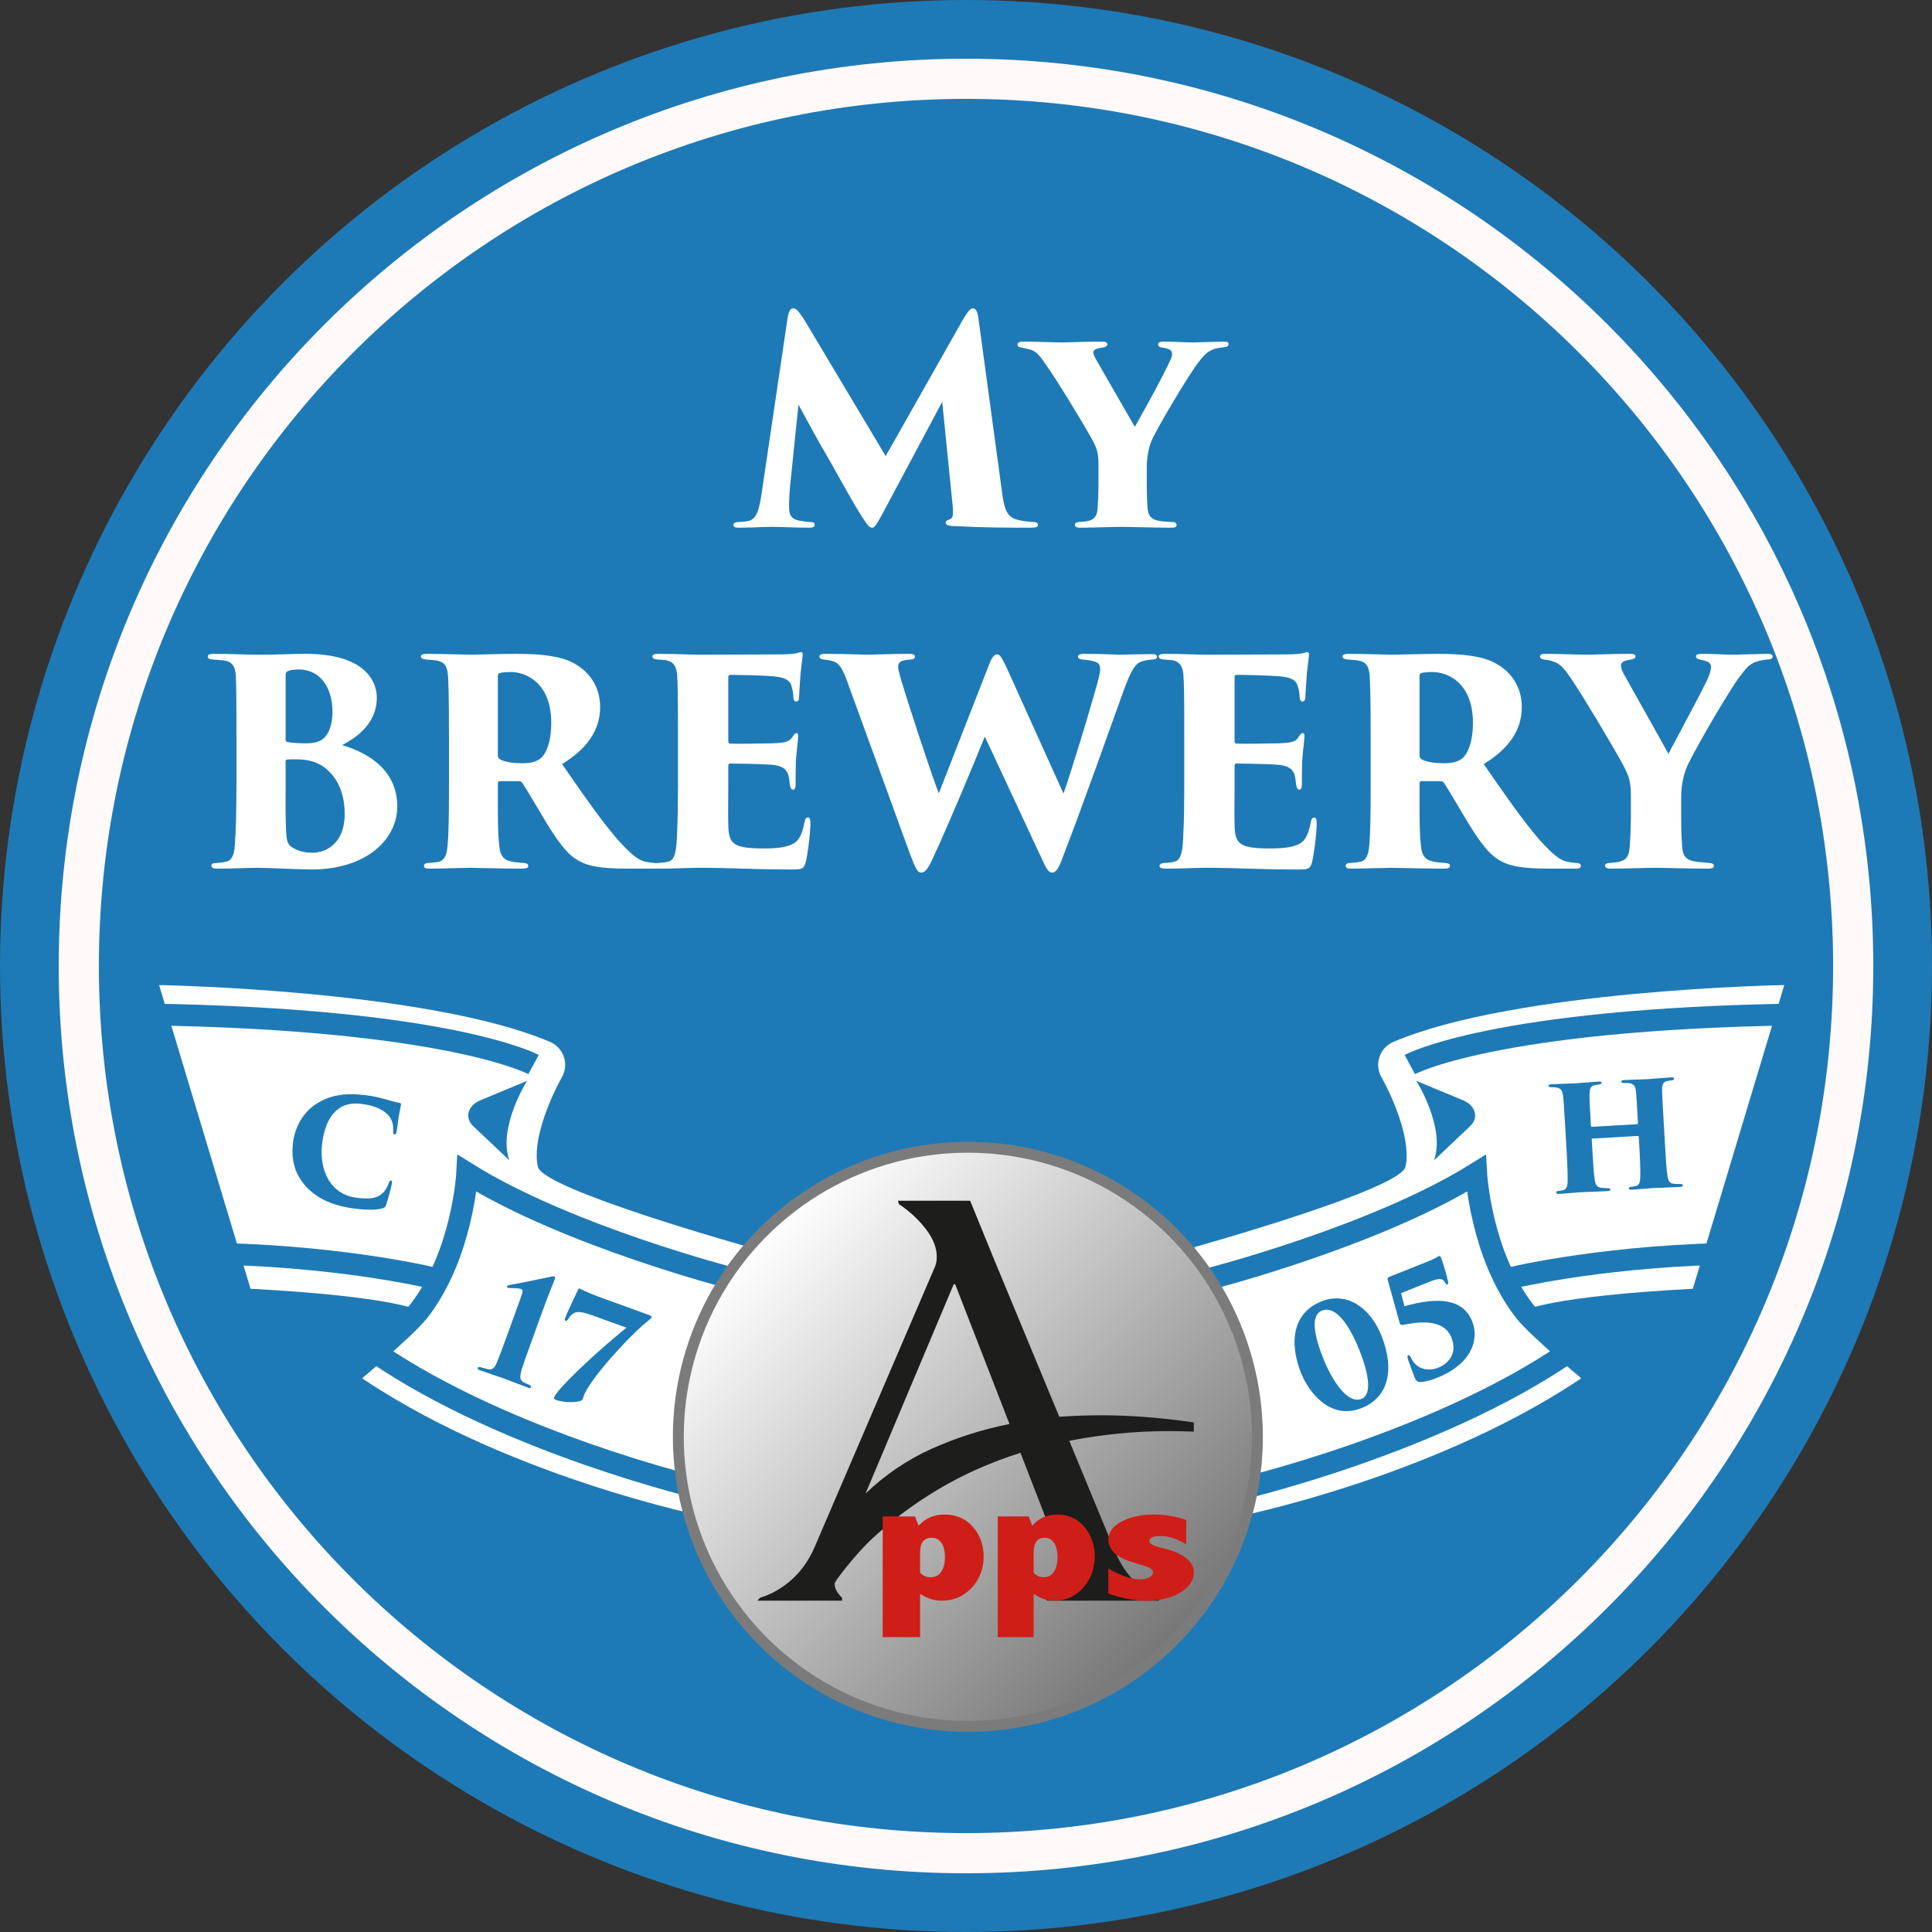
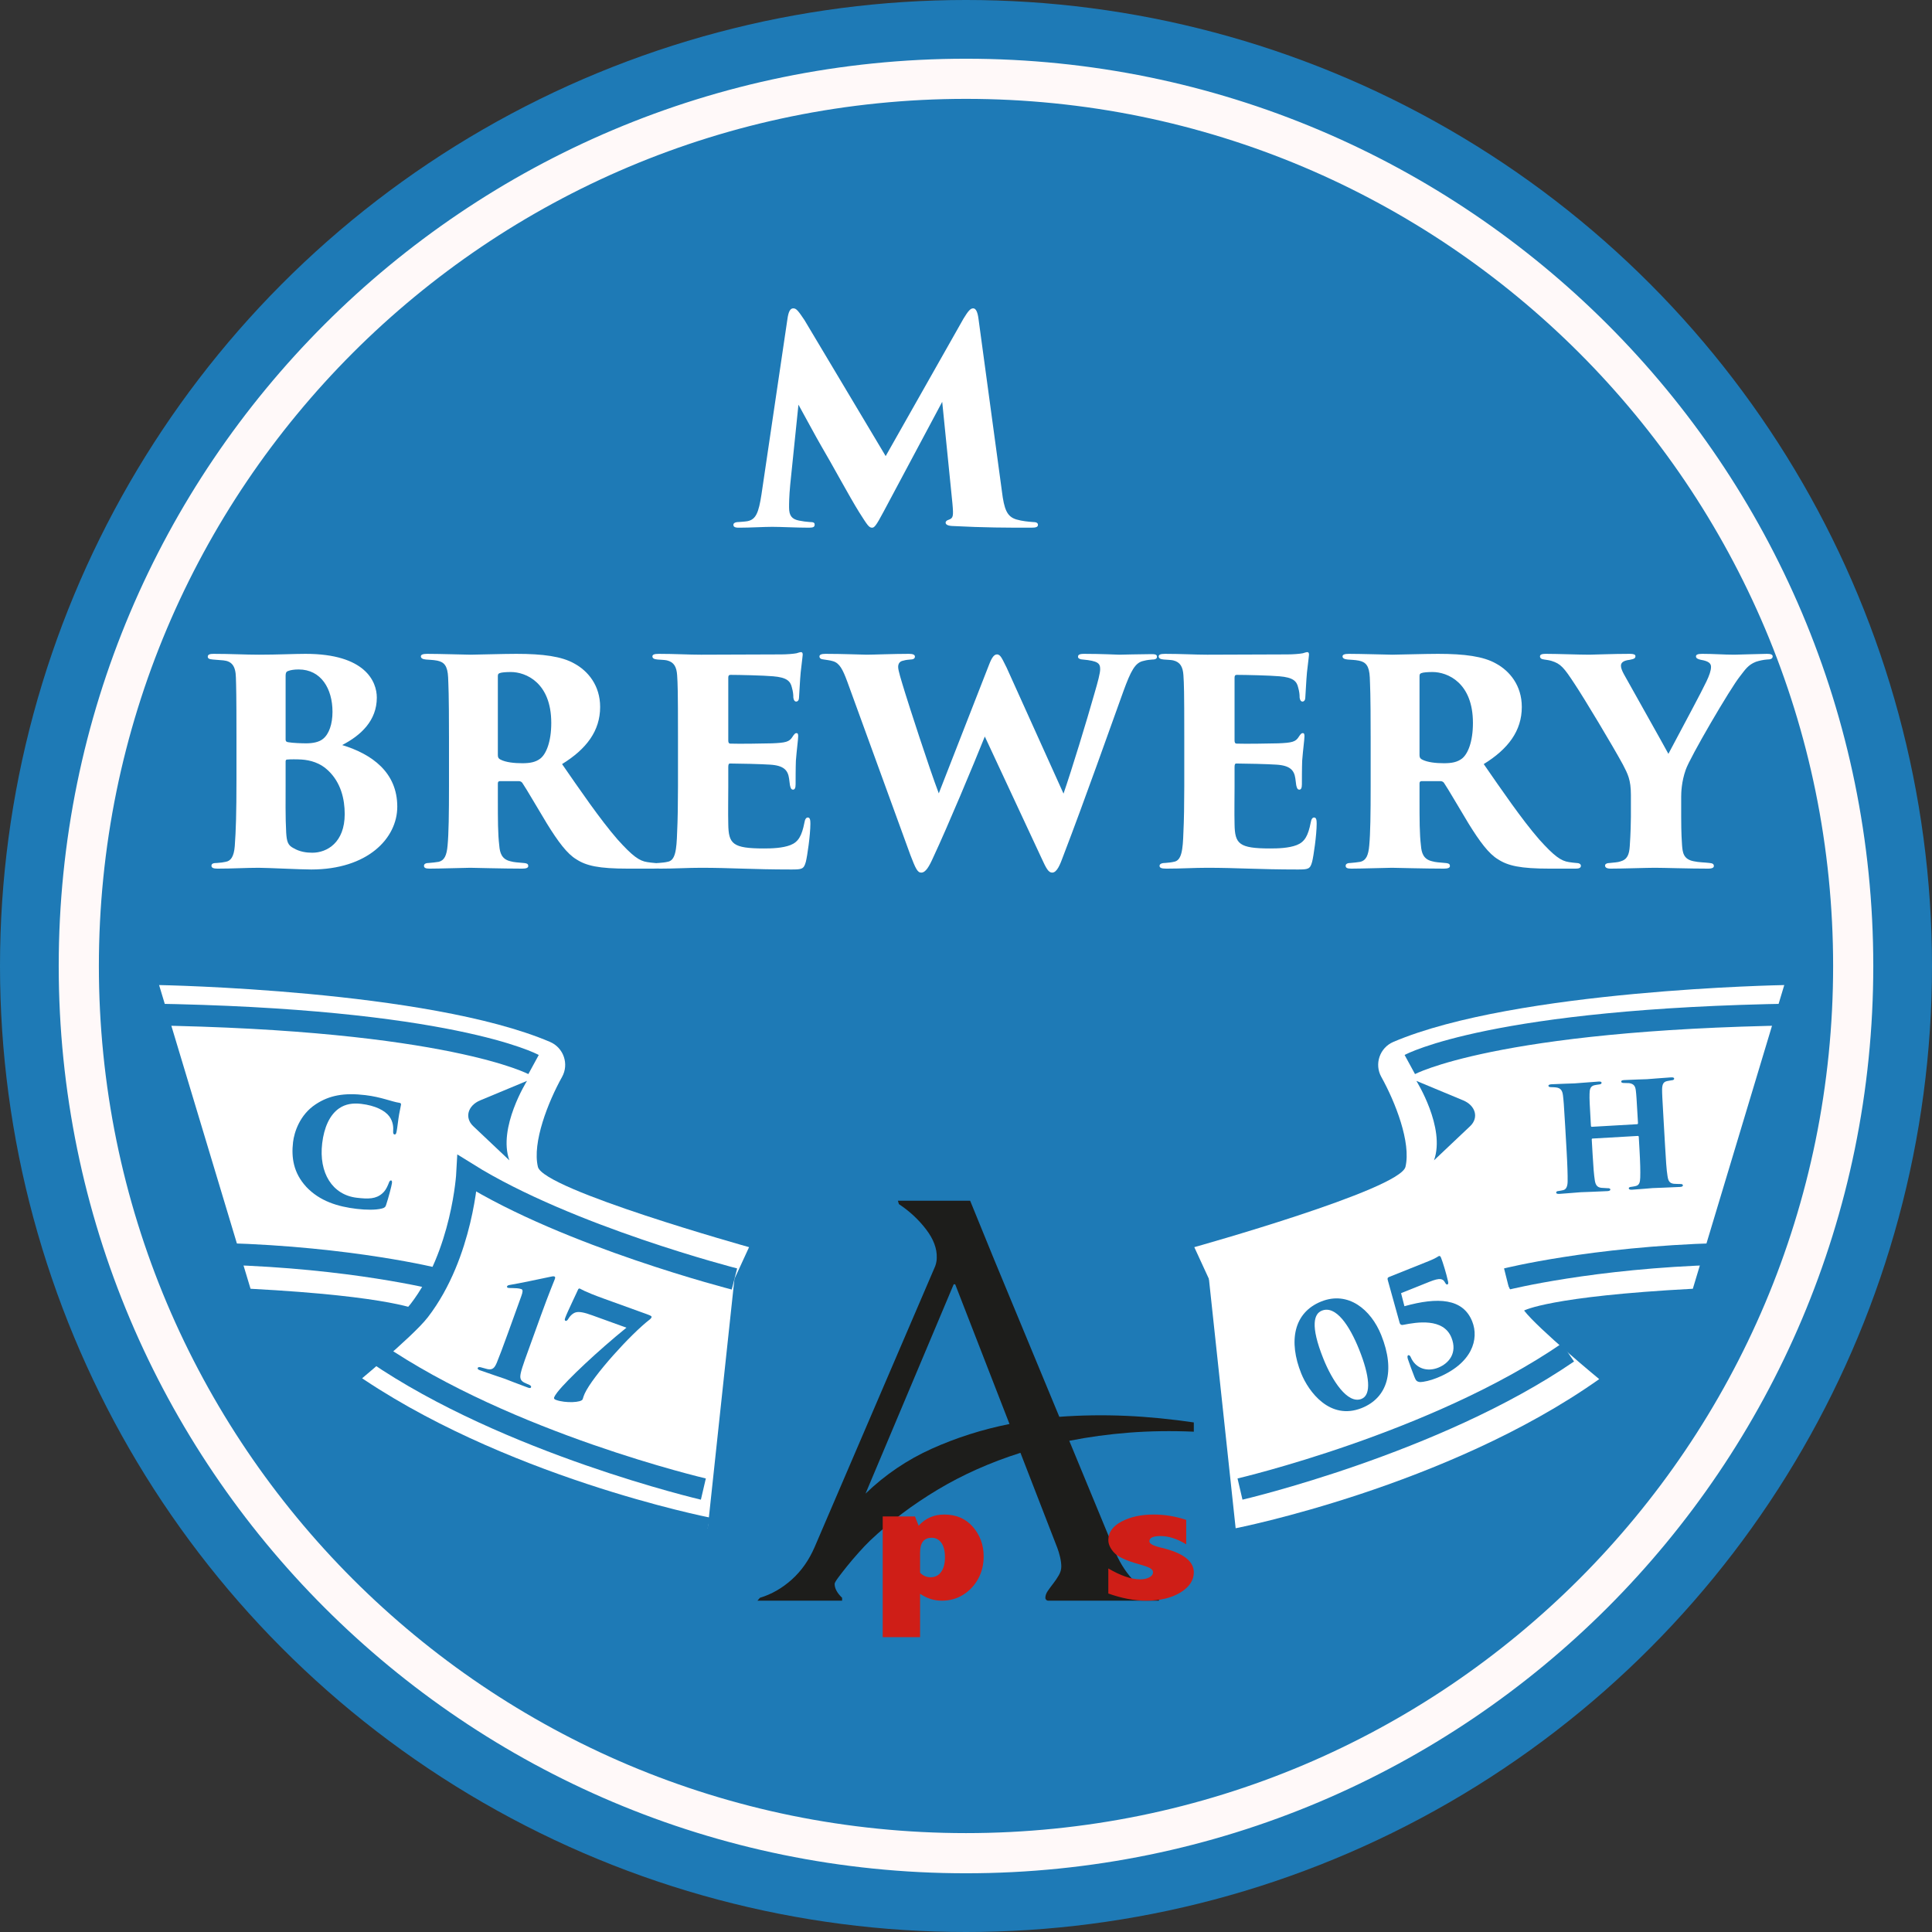
<svg xmlns="http://www.w3.org/2000/svg" xmlns:xlink="http://www.w3.org/1999/xlink" id="My_Brewery_Symbol" data-name="My Brewery Symbol" viewBox="0 0 2040 2040">
  <rect x="0" y="0" width="2040" height="2040" fill="#333333" stroke="none" />
  <defs>
    <style>
      .cls-1 {
        fill: #1e7ab6;
      }

      .cls-2 {
        fill: #fff9f9;
      }

      .cls-3 {
        fill: url(#Unbenannter_Verlauf_60);
        stroke: #7b7b7c;
        stroke-width: 11.49px;
      }

      .cls-3, .cls-4 {
        stroke-miterlimit: 10;
      }

      .cls-5 {
        fill: #1d1d1b;
      }

      .cls-6 {
        fill: #fff;
      }

      .cls-7 {
        fill: #cf1e17;
      }

      .cls-4 {
        fill: none;
        stroke: #1e7ab6;
        stroke-width: 22.99px;
      }
    </style>
    <symbol id="Apps4Me" viewBox="0 0 1024 1024">
      <g>
        <g id="A_black" data-name="A black">
          <path class="cls-5" d="M703.71,814.51l-86.5-223.06c-70.92,22.53-135.8,51.45-194.63,86.75-58.85,35.31-111.63,75.11-158.39,119.42-7.8,7.52-16.57,16.72-26.3,27.6-9.75,10.9-18.7,21.4-26.89,31.54-8.18,10.14-15.2,19.15-21.04,27.04-5.84,7.89-8.77,12.96-8.77,15.21,0,10.53,5.84,21.4,17.53,32.67v6.76H0l5.85-6.76c27.27-8.26,52.2-22.53,74.81-42.81,22.59-20.28,40.51-45.8,53.77-76.61L417.31,153.21c2.34-6.76,3.51-13.13,3.51-19.15.77-21.77-7.6-44.11-25.13-67.03-17.53-22.9-38.78-42.62-63.71-59.15l-2.34-7.89h169.54l56.07,137.44,153.13,369.52c51.43-3.75,103.45-4.51,156.05-2.25,52.6,2.25,108.9,8,159.56,15.49v21.68c-53-2.25-103.65-1.5-151.96,2.25-48.33,3.77-95.09,10.14-140.27,19.15l105.21,254.61c10.9,27.04,24.93,50.13,42.08,69.28,17.13,19.15,38.17,33.62,63.12,43.37v7.89h-259.76c-3.73,0-6.76-3.03-6.76-6.76h0c0-5.25,1.94-10.7,5.84-16.34,3.89-5.63,8.18-11.44,12.86-17.46,4.68-6,8.95-12.39,12.86-19.15,3.89-6.76,5.84-13.52,5.84-20.28s-.99-14.26-2.92-22.53c-1.95-8.26-4.09-15.38-6.43-21.4ZM460.57,196.02l-206.9,491.19c45.97-44.31,97.79-79.42,155.47-105.34,57.66-25.91,118.45-45.24,182.36-58.02l-127.42-327.83h-3.51Z" />
        </g>
        <g id="pps">
          <path class="cls-7" d="M378.36,762.44c8-8.79,16.99-15.34,26.96-19.67,9.96-4.32,20.99-6.49,33.1-6.49,28.12,0,50.56,9.7,67.32,29.1,16.76,19.4,25.14,42.41,25.14,69.04,0,19.46-4.29,37-12.85,52.62-8.57,15.61-20.25,28.08-35.06,37.41-14.8,9.33-31.61,13.99-50.42,13.99-8.94,0-17.65-1.35-26.12-4.04-8.48-2.69-16.72-6.74-24.72-12.12v101.73h-87.71v-283.26h75.7l8.66,21.7ZM381.71,872.72c3.35,3.52,7.07,6.2,11.17,8.02,4.09,1.83,8.56,2.74,13.41,2.74,10.61,0,18.9-4.2,24.86-12.6,5.96-8.4,8.94-19.84,8.94-34.34s-2.84-26.08-8.52-33.94c-5.68-7.86-13.18-11.79-22.49-11.79s-15.97,2.88-20.53,8.64c-4.57,5.76-6.84,14.46-6.84,26.11v47.14Z" />
-           <path class="cls-7" d="M644.93,762.44c7.69-8.79,16.32-15.34,25.88-19.67,9.56-4.32,20.16-6.49,31.79-6.49,27,0,48.55,9.7,64.64,29.1,16.09,19.4,24.14,42.41,24.14,69.04,0,19.46-4.12,37-12.34,52.62-8.23,15.61-19.45,28.08-33.66,37.41-14.22,9.33-30.36,13.99-48.42,13.99-8.58,0-16.94-1.35-25.08-4.04-8.14-2.69-16.05-6.74-23.74-12.12v101.73h-84.23v-283.26h72.69l8.31,21.7ZM648.15,872.72c3.22,3.52,6.79,6.2,10.73,8.02,3.93,1.83,8.22,2.74,12.88,2.74,10.19,0,18.15-4.2,23.87-12.6,5.72-8.4,8.58-19.84,8.58-34.34s-2.73-26.08-8.18-33.94c-5.46-7.86-12.65-11.79-21.59-11.79s-15.34,2.88-19.72,8.64c-4.38,5.76-6.57,14.46-6.57,26.11v47.14Z" />
          <path class="cls-7" d="M823.41,862.81c28.9,17.03,53.92,25.55,75.08,25.55,8.12,0,15.11-1.52,20.97-4.56,5.85-3.04,8.78-7.06,8.78-12.06,0-3.78-2.32-7-6.94-9.63-4.63-2.64-13.27-5.71-25.92-9.23-30.22-8.38-49.77-17.5-58.65-27.37-8.88-9.87-13.32-19.67-13.32-29.4,0-17.98,10.34-32.44,31.02-43.39,20.68-10.95,45.85-16.42,75.5-16.42,25.68,0,51.09,4.19,76.21,12.57v57.38c-20.97-12.98-41.08-19.46-60.35-19.46-8.69,0-15.21,1.01-19.55,3.04-4.35,2.03-6.52,5.14-6.52,9.33,0,5.68,9.35,10.68,28.05,15,50.81,12.03,76.21,31.29,76.21,57.79,0,18.65-10.44,34.4-31.31,47.24-20.87,12.84-47.74,19.26-80.6,19.26-27.58,0-57.14-5.61-88.68-16.83v-58.8Z" />
        </g>
      </g>
    </symbol>
    <linearGradient id="Unbenannter_Verlauf_60" data-name="Unbenannter Verlauf 60" x1="807.42" y1="1302.57" x2="1467.48" y2="1962.63" gradientUnits="userSpaceOnUse">
      <stop offset="0" stop-color="#fff" />
      <stop offset="1" stop-color="#2e2e2e" />
    </linearGradient>
    <symbol id="My_Brewery" data-name="My Brewery" viewBox="0 0 2040 2040">
      <g>
        <g id="Ebene_2_Kopie" data-name="Ebene 2 Kopie">
          <circle class="cls-1" cx="1020" cy="1020" r="1020" />
          <g>
            <path class="cls-1" d="M1020,1956.81c-126.48,0-249.16-24.77-364.64-73.61-111.55-47.18-211.74-114.73-297.78-200.77-86.04-86.04-153.59-186.23-200.77-297.78-48.84-115.48-73.61-238.16-73.61-364.64s24.77-249.16,73.61-364.64c47.18-111.55,114.73-211.74,200.77-297.78s186.23-153.59,297.78-200.77c115.48-48.84,238.16-73.61,364.64-73.61s249.16,24.77,364.64,73.61c111.55,47.18,211.74,114.73,297.78,200.77,86.04,86.04,153.59,186.23,200.77,297.78,48.84,115.48,73.61,238.16,73.61,364.64s-24.77,249.16-73.61,364.64c-47.18,111.55-114.73,211.74-200.77,297.78-86.04,86.04-186.23,153.59-297.78,200.77-115.48,48.84-238.16,73.61-364.64,73.61Z" />
            <path class="cls-2" d="M1020,104.39c62.15,0,124.25,6.26,184.57,18.6,58.77,12.03,116.57,29.97,171.81,53.33,54.24,22.94,106.57,51.34,155.51,84.41,48.49,32.76,94.09,70.39,135.54,111.83,41.44,41.44,79.07,87.04,111.83,135.54,33.07,48.95,61.47,101.27,84.41,155.51,23.36,55.24,41.31,113.04,53.33,171.81,12.34,60.32,18.6,122.42,18.6,184.57s-6.26,124.25-18.6,184.57c-12.03,58.77-29.97,116.57-53.33,171.81-22.94,54.24-51.34,106.57-84.41,155.51-32.76,48.49-70.39,94.09-111.83,135.54-41.44,41.44-87.05,79.07-135.54,111.83-48.95,33.07-101.27,61.47-155.51,84.41-55.24,23.36-113.04,41.31-171.81,53.33-60.32,12.34-122.42,18.6-184.57,18.6s-124.25-6.26-184.57-18.6c-58.77-12.03-116.57-29.97-171.81-53.33-54.24-22.94-106.57-51.34-155.51-84.41-48.49-32.76-94.09-70.39-135.54-111.83-41.44-41.44-79.07-87.05-111.83-135.54-33.07-48.95-61.47-101.27-84.41-155.51-23.36-55.24-41.31-113.04-53.33-171.81-12.34-60.32-18.6-122.42-18.6-184.57s6.26-124.25,18.6-184.57c12.03-58.77,29.97-116.57,53.33-171.81,22.94-54.24,51.34-106.57,84.41-155.51,32.76-48.49,70.39-94.09,111.83-135.54,41.44-41.44,87.04-79.07,135.54-111.83,48.95-33.07,101.27-61.47,155.51-84.41,55.24-23.36,113.04-41.31,171.81-53.33,60.32-12.34,122.42-18.6,184.57-18.6M1020,62C490.91,62,62,490.91,62,1020s428.91,958,958,958,958-428.91,958-958S1549.09,62,1020,62h0Z" />
          </g>
        </g>
        <g id="Ebene_3_Kopie" data-name="Ebene 3 Kopie">
          <g>
            <g>
              <g>
                <path class="cls-6" d="M167.99,1040.13s283.51,4.91,412.79,60.03c14.34,6.12,20.28,23.37,12.68,36.98-14.7,26.38-31.6,69.25-25.49,94.93,5.75,24.14,222.97,84.8,222.97,84.8l-71.37,155.01-276.88-88.09s-26.44-14.94-178.15-22.99l-96.55-320.68Z" />
                <path class="cls-4" d="M563.38,1124.04s-88.29-48.07-406.88-52.87" />
                <path class="cls-4" d="M461.08,1350.47s-90.28-22.65-224.13-26.44" />
                <path class="cls-1" d="M556.48,1141.28s-31.07,49.42-18.64,83.91l-38.16-36.08c-9.34-8.83-5.85-21.74,7.36-27.24l49.45-20.58Z" />
                <path class="cls-6" d="M747.28,1613.68s-222.98-43.68-383.89-157.47c0,0,64.46-53.11,79.31-72.41,45.98-59.77,50.57-144.82,50.57-144.82,106.89,66.66,282.22,111.49,282.22,111.49" />
                <path class="cls-4" d="M747.28,1613.68s-222.98-43.68-383.89-157.47c0,0,64.46-53.11,79.31-72.41,45.98-59.77,50.57-144.82,50.57-144.82,106.89,66.66,282.22,111.49,282.22,111.49" />
                <path class="cls-4" d="M742.68,1572.3s-206.23-48.14-346.21-144.18" />
              </g>
              <g>
                <path class="cls-6" d="M1884.01,1040.13s-283.51,4.91-412.79,60.03c-14.34,6.12-20.28,23.37-12.68,36.98,14.7,26.38,31.6,69.25,25.49,94.93-5.75,24.14-222.97,84.8-222.97,84.8l71.37,155.01,276.88-88.09s26.44-14.94,178.15-22.99l96.55-320.68Z" />
                <path class="cls-4" d="M1488.62,1124.04s88.29-48.07,406.88-52.87" />
                <path class="cls-4" d="M1590.92,1350.47s90.28-22.65,224.13-26.44" />
                <path class="cls-1" d="M1495.52,1141.28s31.07,49.42,18.64,83.91l38.16-36.08c9.34-8.83,5.85-21.74-7.36-27.24l-49.45-20.58Z" />
                <path class="cls-6" d="M1304.72,1613.68s222.98-43.68,383.89-157.47c0,0-64.46-53.11-79.31-72.41-45.98-59.77-50.57-144.82-50.57-144.82-106.89,66.66-282.22,111.49-282.22,111.49" />
-                 <path class="cls-4" d="M1304.72,1613.68s222.98-43.68,383.89-157.47c0,0-64.46-53.11-79.31-72.41-45.98-59.77-50.57-144.82-50.57-144.82-106.89,66.66-282.22,111.49-282.22,111.49" />
                <path class="cls-4" d="M1309.32,1572.3s206.23-48.14,346.21-144.18" />
              </g>
            </g>
-             <circle class="cls-3" cx="1021.98" cy="1517.13" r="305.74" />
          </g>
        </g>
        <g>
          <path class="cls-6" d="M1057.88,518.49c2.4,19.5,5.4,27,15.3,30,6,1.8,13.2,2.4,17.1,2.7,3.9,0,5.7.9,5.7,3,0,2.4-2.4,3-7.2,3-24.9,0-49.2,0-83.4-1.8-5.7-.3-6.9-2.1-6.9-3.6,0-1.2,1.2-2.4,3.3-3,4.8-1.8,5.1-3.6,3.9-17.1l-10.8-107.4-61.8,115.8c-8.1,15.3-9.9,17.1-12.3,17.1-3.3,0-5.1-3-13.5-16.2-10.5-16.8-28.8-51-40.2-70.2-5.1-8.7-18.3-33.3-24-43.5l-8.7,84.6c-1.2,12.9-1.2,19.5-1.2,24,0,8.7,3,12.3,10.5,13.8,4.5.9,7.2,1.2,11.1,1.5,4.5,0,5.4.9,5.4,2.7,0,2.4-1.2,3.3-6,3.3-13.2,0-29.7-.9-38.7-.9s-23.4.9-34.5.9c-3,0-6.6,0-6.6-3,0-1.8,1.8-3,6-3,2.4-.3,5.7-.3,9-.9,8.7-1.8,11.7-8.7,14.7-28.5l27.3-184.5c1.2-9,3.3-11.7,6.3-11.7,3.3,0,5.4,3,11.7,12.3l85.8,143.7,82.2-145.2c4.8-7.8,7.2-10.8,10.2-10.8s4.8,4.2,5.7,11.7l24.6,181.2Z" />
-           <path class="cls-6" d="M1159.88,489.69c0-14.1-3-18.6-7.8-27.6-12-21.3-36.3-60.9-45.3-73.5-11.1-16.8-13.8-18.6-22.8-20.4-.9-.3-3.9-.9-5.7-1.2-3-.6-3.9-1.8-3.9-3.3,0-1.8,2.1-3,5.4-3,12.6,0,32.7.9,43.2.9,4.2,0,23.4-.9,41.1-.9,3.3,0,5.1,1.2,5.1,2.7,0,1.8-.9,2.7-4.8,3.6-8.1.9-9.9,3-9.9,5.1,0,1.8.9,3.9,2.7,7.2,4.2,7.5,36.6,63.6,41.1,71.4,19.8-35.1,29.7-54,34.8-64.8,2.7-5.7,4.5-8.7,4.5-12s-1.2-5.7-10.5-6.9c-2.4-.3-4.2-1.2-4.2-3.3,0-1.8,1.5-3,6-3,11.4,0,20.7.9,31.8.9,3.3,0,26.4-.9,31.5-.9,3,0,5.1.6,5.1,2.4,0,2.1-1.5,3.3-5.1,3.6-3.9.3-6.9.9-10.2,1.8-7.8,3-10.8,6.9-15.6,12.9-9,10.5-47.7,75.3-51.3,86.1-3.9,11.1-4.2,21.9-4.2,24v18.3c0,3.9,0,13.2.6,24.3.6,6.3.9,13.5,11.1,15.6,5.1,1.2,10.2,1.2,15.3,1.5,3,0,4.5,1.5,4.5,3s-.9,3-4.8,3c-19.8,0-44.4-.9-53.7-.9-7.8,0-30.9.9-43.5.9-3.9,0-5.4-1.2-5.4-3.3,0-1.2,1.2-2.7,5.1-2.7,4.2-.3,6.9-.6,9.3-1.2,7.2-1.8,9.3-6.6,9.6-14.1.9-11.1.9-22.2.9-26.1v-20.1Z" />
          <path class="cls-6" d="M249.68,777.39c0-44.1-.3-52.5-.6-62.1-.3-12.3-4.5-17.1-13.2-18-3.6-.3-7.8-.6-11.1-.9-4.5-.3-5.4-1.5-5.4-3,0-2.4,2.4-3,6-3,18.3,0,33.3.9,48,.9,19.8,0,37.5-.9,49.2-.9,63.3,0,75.3,29.4,75.3,46.2,0,24.3-16.8,39.9-36.6,50.1,31.5,9.6,58.2,28.8,58.2,65.1,0,33.3-31.2,66.3-90.9,66.3-11.1,0-46.5-1.8-55.5-1.8-13.2,0-27.3.9-43.5.9-4.2,0-6.3-.9-6.3-3s1.5-3,6-3c3.9-.3,6.6-.6,9-1.2,5.4-.9,8.7-5.4,9.6-16.5,1.2-16.5,1.8-33.9,1.8-71.7v-44.4ZM301.58,828.39c0,14.4-.3,35.4.6,50.7.6,9.6,1.8,13.5,7.8,16.5,6.6,3.9,13.8,4.8,19.8,4.8,15.6,0,34.2-10.8,34.2-40.8,0-15.6-3.9-33.3-17.7-46.2-8.1-7.8-18.6-10.8-27.9-11.4-4.8-.3-12-.3-15,0-1.2,0-1.8.6-1.8,2.1v24.3ZM301.58,780.69c0,2.4,1.2,2.7,2.7,3,4.8.9,14.7,1.2,18.9,1.2,6.9,0,13.8-1.2,18-4.8,6.3-5.1,9.9-15.6,9.9-28.5,0-24.3-12-44.7-35.7-44.7-4.8,0-8.4.6-10.8,1.5-1.8.6-3,1.2-3,5.4v66.9Z" />
          <path class="cls-6" d="M474.08,777.39c0-46.5-.6-52.5-.9-62.1-.6-12.3-4.2-16.2-11.4-17.7-4.5-.9-9.3-.9-12-1.2-3.6-.3-5.4-1.5-5.4-3.3s2.1-2.7,6.6-2.7c12.9,0,41.7.9,45.9.9,5.7,0,34.5-.9,48.3-.9,28.2,0,48,2.7,61.2,10.2,14.4,7.8,27.3,23.1,27.3,45.9,0,25.2-14.4,44.4-40.2,60.3,18.3,26.4,40.2,58.5,58.5,79.5,15.9,17.7,23.1,22.8,31.5,24,3.3.6,5.1.6,7.5.9,3.3,0,5.1,1.2,5.1,3,0,2.7-3,3-6,3h-27c-30.9,0-44.1-3-54.6-9.9-9.6-5.7-19.2-18.6-30.9-37.5-13.8-22.8-20.7-35.1-26.1-43.2-.6-.9-2.1-1.8-3.6-1.8h-19.8c-1.5,0-2.4.6-2.4,2.4v15.3c0,23.7,0,37.8,1.5,50.4.6,7.8,2.7,14.4,11.7,16.5,4.2,1.2,7.5,1.2,13.5,1.8,4.8.3,5.4,1.5,5.4,3.3s-2.1,2.7-6.3,2.7c-20.1,0-52.8-.9-54.9-.9-3.6,0-32.7.9-42.9.9-4.5,0-6-.9-6-3s2.1-3,5.4-3c3-.3,6.9-.6,10.2-1.2,6-1.5,8.4-6.9,9.3-17.1,1.2-12.6,1.5-33.6,1.5-62.7v-52.8ZM525.68,797.49c0,2.4.9,3.6,2.7,4.5,5.7,3,14.7,3.9,23.1,3.9s14.1-1.2,18.9-4.8c6.3-4.8,11.7-17.7,11.7-37.8,0-42.6-27-53.7-42.6-53.7-4.8,0-9.9.3-12,1.2-1.2.6-1.8.9-1.8,3.3v83.4Z" />
          <path class="cls-6" d="M715.88,777.39c0-48.9-.3-54.9-.9-64.5-.6-8.7-3.3-13.8-10.8-15.6-2.7-.6-6.9-.6-9.9-.9-3.9-.3-5.4-1.5-5.4-3.3s1.8-2.7,6.6-2.7c17.1,0,31.5.9,44.7.9,6.3,0,79.8-.3,84.6-.3,6,0,13.2-.6,16.2-1.2,2.1-.6,3.6-1.2,4.8-1.2,1.5,0,1.8,1.2,1.8,2.7s-.6,4.5-1.5,13.2c-.9,6-1.5,16.5-2.4,32.1,0,2.4-1.2,4.2-3,4.2-1.5,0-2.7-1.5-3-4.2,0-3.3-.3-6.3-1.5-10.5-1.5-6.9-5.4-10.8-19.8-12-9.9-.9-36-1.5-45-1.5-1.8,0-2.4.9-2.4,3v66c0,2.1.3,3.6,2.4,3.6,8.4.3,32.7,0,43.5-.3,14.7-.6,18.6-1.5,21.9-6.9,1.8-2.7,2.7-3.9,4.2-3.9,1.8,0,1.8,1.8,1.8,3.6,0,3-1.5,13.8-2.4,25.5-.3,6.9-.3,21.6-.3,24.9,0,3.9-.9,5.7-2.7,5.7-2.1,0-2.7-2.1-3.3-4.8-.3-2.4-.6-4.5-.9-6.9-1.2-8.7-5.4-13.8-20.1-14.7-8.4-.6-33-1.2-42.3-1.2-1.5,0-1.8,1.5-1.8,3.9v20.7c0,10.2-.3,27.9,0,39.3.3,21,4.5,25.8,37.8,25.8,7.8,0,19.5-.3,27.9-3.6,8.4-3.3,12-9.9,14.7-23.7.6-3.6,1.8-5.4,3.6-5.4,2.4,0,2.7,3,2.7,6.6,0,11.7-3.3,34.5-4.8,40.2-2.1,7.8-4.2,8.1-15.3,8.1-41.4,0-63.9-1.8-95.4-1.8-14.1,0-26.7.9-43.2.9-5.4,0-7.2-.9-7.2-3,0-1.5,1.5-3,6-3,3.6-.3,6.6-.6,9-1.2,8.4-1.2,9.6-12.6,10.2-31.5.6-12,.9-29.7.9-48.3v-52.8Z" />
          <path class="cls-6" d="M894.67,719.79c-4.8-12.9-8.1-19.5-15-21.6-3.9-1.2-6.6-1.2-9.6-1.8-3.6-.3-4.8-1.5-4.8-3.3s2.1-2.7,6.3-2.7c18.6,0,39,.9,43.5.9,7.2,0,28.5-.9,44.7-.9,4.2,0,6.3.9,6.3,3s-2.1,3-4.8,3c-3,.3-4.2.3-7.5,1.2-3.6.6-5.4,3-5.4,6.6,0,3.9,3,13.2,7.2,27,3.3,10.8,25.8,80.7,35.7,106.5l53.1-135.9c3-7.8,5.4-10.8,8.4-10.8,3.9,0,5.7,5.4,10.2,14.1l60,132.9c8.7-25.2,24.3-76.2,32.7-105.9,3.6-12.3,6-21.3,6-25.5,0-6.3-2.4-8.7-18.3-10.2-2.7,0-5.1-1.2-5.1-2.7,0-1.8.6-3.3,6.3-3.3,19.2,0,34.5.9,37.2.9,2.1,0,23.4-.6,33.9-.6,3.6,0,6,.3,6,2.7,0,1.8-1.2,3-4.8,3-3,.3-5.1.3-9.6,1.5-8.7,1.8-13.2,10.5-21,31.8-12.9,35.7-41.4,116.4-63.3,173.4-3.6,9.9-6.9,18.3-12,18.3-3.9,0-6.3-4.5-11.1-15l-60-128.7c-12.3,30.6-39,94.5-54,126.6-4.8,10.8-8.4,17.1-13.2,17.1-3.9,0-6-4.5-11.4-18.6l-66.6-183Z" />
          <path class="cls-6" d="M1250.47,777.39c0-48.9-.3-54.9-.9-64.5-.6-8.7-3.3-13.8-10.8-15.6-2.7-.6-6.9-.6-9.9-.9-3.9-.3-5.4-1.5-5.4-3.3s1.8-2.7,6.6-2.7c17.1,0,31.5.9,44.7.9,6.3,0,79.8-.3,84.6-.3,6,0,13.2-.6,16.2-1.2,2.1-.6,3.6-1.2,4.8-1.2,1.5,0,1.8,1.2,1.8,2.7s-.6,4.5-1.5,13.2c-.9,6-1.5,16.5-2.4,32.1,0,2.4-1.2,4.2-3,4.2-1.5,0-2.7-1.5-3-4.2,0-3.3-.3-6.3-1.5-10.5-1.5-6.9-5.4-10.8-19.8-12-9.9-.9-36-1.5-45-1.5-1.8,0-2.4.9-2.4,3v66c0,2.1.3,3.6,2.4,3.6,8.4.3,32.7,0,43.5-.3,14.7-.6,18.6-1.5,21.9-6.9,1.8-2.7,2.7-3.9,4.2-3.9,1.8,0,1.8,1.8,1.8,3.6,0,3-1.5,13.8-2.4,25.5-.3,6.9-.3,21.6-.3,24.9,0,3.9-.9,5.7-2.7,5.7-2.1,0-2.7-2.1-3.3-4.8-.3-2.4-.6-4.5-.9-6.9-1.2-8.7-5.4-13.8-20.1-14.7-8.4-.6-33-1.2-42.3-1.2-1.5,0-1.8,1.5-1.8,3.9v20.7c0,10.2-.3,27.9,0,39.3.3,21,4.5,25.8,37.8,25.8,7.8,0,19.5-.3,27.9-3.6,8.4-3.3,12-9.9,14.7-23.7.6-3.6,1.8-5.4,3.6-5.4,2.4,0,2.7,3,2.7,6.6,0,11.7-3.3,34.5-4.8,40.2-2.1,7.8-4.2,8.1-15.3,8.1-41.4,0-63.9-1.8-95.4-1.8-14.1,0-26.7.9-43.2.9-5.4,0-7.2-.9-7.2-3,0-1.5,1.5-3,6-3,3.6-.3,6.6-.6,9-1.2,8.4-1.2,9.6-12.6,10.2-31.5.6-12,.9-29.7.9-48.3v-52.8Z" />
          <path class="cls-6" d="M1447.27,777.39c0-46.5-.6-52.5-.9-62.1-.6-12.3-4.2-16.2-11.4-17.7-4.5-.9-9.3-.9-12-1.2-3.6-.3-5.4-1.5-5.4-3.3s2.1-2.7,6.6-2.7c12.9,0,41.7.9,45.9.9,5.7,0,34.5-.9,48.3-.9,28.2,0,48,2.7,61.2,10.2,14.4,7.8,27.3,23.1,27.3,45.9,0,25.2-14.4,44.4-40.2,60.3,18.3,26.4,40.2,58.5,58.5,79.5,15.9,17.7,23.1,22.8,31.5,24,3.3.6,5.1.6,7.5.9,3.3,0,5.1,1.2,5.1,3,0,2.7-3,3-6,3h-27c-30.9,0-44.1-3-54.6-9.9-9.6-5.7-19.2-18.6-30.9-37.5-13.8-22.8-20.7-35.1-26.1-43.2-.6-.9-2.1-1.8-3.6-1.8h-19.8c-1.5,0-2.4.6-2.4,2.4v15.3c0,23.7,0,37.8,1.5,50.4.6,7.8,2.7,14.4,11.7,16.5,4.2,1.2,7.5,1.2,13.5,1.8,4.8.3,5.4,1.5,5.4,3.3s-2.1,2.7-6.3,2.7c-20.1,0-52.8-.9-54.9-.9-3.6,0-32.7.9-42.9.9-4.5,0-6-.9-6-3s2.1-3,5.4-3c3-.3,6.9-.6,10.2-1.2,6-1.5,8.4-6.9,9.3-17.1,1.2-12.6,1.5-33.6,1.5-62.7v-52.8ZM1498.87,797.49c0,2.4.9,3.6,2.7,4.5,5.7,3,14.7,3.9,23.1,3.9s14.1-1.2,18.9-4.8c6.3-4.8,11.7-17.7,11.7-37.8,0-42.6-27-53.7-42.6-53.7-4.8,0-9.9.3-12,1.2-1.2.6-1.8.9-1.8,3.3v83.4Z" />
          <path class="cls-6" d="M1722.07,839.49c0-16.2-3.3-22.2-8.4-32.1-11.1-20.4-40.8-69.9-51-85.2-11.4-17.4-14.7-21.3-24.3-24.3-1.8-.6-5.4-1.2-7.8-1.5-3-.3-4.5-1.5-4.5-3.3,0-2.1,2.4-2.7,6-2.7,12.3,0,34.8.9,46.2.9,5.1,0,24-.9,42.9-.9,3.3,0,5.7.6,5.7,2.4,0,2.4-1.5,3-6,3.9-8.1.9-9.3,3.9-9.3,6.3,0,2.1.9,4.8,3,8.7,4.8,8.7,42.3,75.3,47.1,84.3,18.3-34.5,34.5-64.5,40.2-76.5,3-6.3,4.8-11.4,4.8-15.3,0-3.3-1.8-6-10.8-7.5-2.7-.6-5.1-1.5-5.1-3.6,0-1.8,1.8-2.7,6.6-2.7,12.3,0,22.5.9,33.9.9,4.2,0,28.8-.9,34.5-.9,3.6,0,6,.6,6,2.7,0,2.4-2.1,3.3-6,3.3-3.9.3-8.1,1.2-11.7,2.4-8.4,3.3-11.4,8.4-16.8,15.3-10.2,12.6-53.1,86.1-57.3,98.7-4.5,12.6-4.8,24.3-4.8,28.5v21.3c0,4.8,0,17.1.9,29.7.6,7.5,1.2,15,12.3,17.1,5.4,1.2,11.4,1.2,16.5,1.8,3.6.3,4.8,1.2,4.8,3.3,0,1.5-1.5,2.7-6,2.7-21.6,0-46.5-.9-56.4-.9-8.7,0-33,.9-46.5.9-4.2,0-6-1.2-6-3.3,0-1.5,1.8-2.7,5.4-2.7,4.8-.6,7.8-.6,10.5-1.5,7.8-2.1,9.6-7.5,10.2-16.2.9-12.6,1.2-26.1,1.2-30.9v-23.1Z" />
        </g>
        <g>
          <path class="cls-1" d="M1437.87,1486.74c-33.63,13.47-56.27-17.47-63.92-36.56-13.53-33.77-8.18-64.18,21.17-75.94,28.35-11.36,52.48,8.41,63.32,35.48,15.35,38.33,6.36,66.24-20.57,77.02ZM1395.7,1383.93c-7.98,3.2-12.62,15.14,1.65,50.76,9.13,22.8,25.48,48.33,40.29,42.39,10.69-4.28,8.51-24.57-2.51-52.07-10.16-25.36-24.62-47.02-39.44-41.08Z" />
          <path class="cls-1" d="M1479.39,1365.45l3.54,13.79c35.54-9.94,61.85-8.24,71.55,15.98,7.42,18.52.36,44.66-37.54,59.84-6.55,2.63-13.51,4.25-17.64,4.26-3.48-.43-4.33-1.74-5.76-5.3-1.83-4.56-5.42-14.36-7.08-19.32-.46-1.97-.49-3.28.51-3.68,1-.4,2.08.65,2.65,2.08,5.14,12,17.37,15.7,29.05,11.02,10.83-4.34,20.54-15.17,13.92-31.7-8.5-21.23-37.23-16.17-50.11-13.66-2.25.57-3.82.37-4.59-1.96l-12.36-44.49c-.77-2.34-.49-3.28,1.22-3.96l41.46-16.61c3.99-1.6,6.5-2.77,8.24-3.79,1.08-.6,1.96-1.28,2.39-1.46,1-.4,1.85-.74,2.77,1.54,1.77,4.42,5.68,17.07,7.37,24.99.14.77.6,2.74-.54,3.19-1,.4-1.57-.2-2.54-1.79-2.25-4.39-5.33-5.47-16.59-.96l-29.92,11.99Z" />
        </g>
        <g>
          <path class="cls-1" d="M561.06,1416.88c-5.16,14.29-9.69,26.37-11.05,32.4-1.09,4.83-1.12,8.08,3.38,10.52,2.06,1.07,4.37,1.91,5.62,2.52,1.39.67,2.05,1.56,1.74,2.42s-.95,1.29-3.26.45c-10.83-3.91-23.09-8.83-24.38-9.3-1.3-.47-17.19-5.72-26.43-9.06-2.17-.78-2.53-1.57-2.22-2.43.21-.58.9-1.14,2.88-.75,2.36.69,4.44,1.28,7.28,1.98,5.6,1.21,7.71-1.46,9.98-6.84,2.58-6.25,6.48-16.59,11.64-30.88l14.24-39.41c1.51-4.19,1.91-6.65.04-7.33-2.74-.99-6.34-.98-9.88-1.12-2.14.04-3.74-.04-4.32-.25-.72-.26-1.19-.76-.93-1.48s1.1-1.23,2.32-1.45c10.58-1.73,33.57-6.64,43.28-8.68,1.61-.4,3.37-.74,4.38-.38,1.15.42.93,1.48.41,2.92-.42,1.16-6.51,15.76-14.49,37.85l-10.22,28.29Z" />
          <path class="cls-1" d="M683.5,1387.83c4.19,1.51,4.8,2.06,4.39,3.22-.31.87-1.31,1.81-1.75,2.14-20.1,15.43-60.28,59.82-68.75,78.3-.82,1.83-1.45,3.56-2.14,5.92-1.16,3.66-18.36,4.3-28.03.81-2.17-.78-2.53-1.57-2.06-2.87.37-1.01,1.58-3.02,3.38-5.3,10.08-13,43.14-43.98,72.92-68.15l-36.23-13.09c-8.37-3.02-13.54-4.07-17.16-3.1-2.69.66-5.91,3.25-8.09,7.03-.81,1.34-1.8,2.29-2.82,1.92-1.15-.42-.93-1.48-.26-3.36,2.19-6.06,12.88-27.99,13.4-29.43.37-1.01,1.06-1.58,2.07-1.21.87.31,4.01,2.92,25.37,10.63l45.76,16.53Z" />
        </g>
        <path class="cls-1" d="M323.31,1253.09c-13.41-14.58-15.82-30.78-13.88-47.09,1.23-10.36,6.98-28.85,23.92-39.97,14.43-9.57,30.21-12.33,52.31-9.7,8.69,1.03,15.59,2.78,21.43,4.4,6.73,1.88,10.3,3.08,14.85,3.78,1.66.35,1.55,1.27,1.44,2.18-.14,1.22-1.04,4.82-1.96,9.97-.9,4.99-1.82,14-2.58,17.78-.42,2.27-.89,3.6-2.26,3.44-1.22-.15-1.55-1.27-1.45-3.42.25-3.37.36-9.54-4.02-15.62-4.66-6.27-14.86-11.5-29.65-13.26-8.99-1.07-16.71.18-23.27,4.65-10.26,6.97-16.06,20.66-18,36.97-3.73,31.4,10.84,54.46,36.44,57.5,12.5,1.49,20.4,1.34,27.14-4.66,2.41-2.03,4.48-5.19,6.24-9.61,1.14-3.11,1.73-4.12,2.95-3.98,1.07.13,1.04,1.67.89,2.89-.31,2.59-3.71,15.63-6.11,22.77-.58,2.25-1.79,3.34-4.49,3.95-6.39,1.71-16.88,1.55-26.63.39-19.81-2.36-38.92-8.03-53.33-23.34Z" />
        <path class="cls-1" d="M1728.7,1187.01c.46-.03.9-.36.86-1.13l-.19-3.22c-1.37-23.75-1.51-26.36-2.1-31.24-.56-4.43-1.94-6.96-7.06-7.74-1.23-.08-3.54-.1-5.39-.15-2.14.12-2.96-.75-3-1.37-.05-.92.68-1.58,2.98-1.71,8.89-.51,22.71-.84,24.24-.93,1.38-.08,18.97-1.55,25.56-1.93,2.3-.13,3.1.44,3.15,1.36.04.77-.68,1.58-2.21,1.66-2.59.46-3.51.51-5.33.92-3.95.84-5.03,3.52-5.2,8.45-.02,4.92.21,8.91,1.57,32.66l1.55,26.97c.84,14.56,1.49,25.9,2.62,32.29.75,5.03,2.13,7.57,6.77,8.07,2.16.18,5.24.16,6.78.23,1.84-.11,2.65.62,2.69,1.38.06,1.07-1.14,1.6-2.98,1.71-10.57.61-26.08,1.04-28.83,1.2-2.45.14-14.38,1.29-21.89,1.72-2.76.16-3.42-.57-3.47-1.49-.04-.77.84-1.43,2.83-1.55,1.52-.24,3.35-.5,4.71-.89,3.63-.98,4.39-3.94,4.56-8.87.24-6.47,0-16.14-.84-30.7l-.71-12.41c-.04-.61-.51-.89-.97-.87l-47.81,2.75c-.46.03-.91.21-.87.97l.92,15.94c.84,14.56,1.35,20.83,2.34,27.38.72,4.42,2.26,7.25,6.9,7.75,3.24.27,4.79.34,6.48.4,1.69-.1,2.94.29,3,1.37.04.77-.68,1.58-2.98,1.71-8.73.5-26.84,1.08-28.38,1.17-1.38.08-17.44,1.46-22.35,1.75-1.69.1-3.39-.11-3.45-1.19-.06-1.07.52-1.72,2.51-1.84,1.83-.26,2.74-.46,4.71-.89,3.65-.67,4.8-4.73,4.84-9.35.09-6.46-.22-17.21-1.06-31.76l-1.53-26.66c-1.37-23.75-1.72-27.27-2.31-32.15-.62-5.35-2.47-8.16-7.88-8.62-1.86-.2-2.62-.16-4.32-.21-2.77,0-3.12-.74-3.16-1.51-.06-1.07,1.61-1.48,3.29-1.57,8.89-.51,20.71-.73,24.24-.93,5.82-.33,18.67-1.53,25.26-1.91,2.76-.16,3.25.43,3.31,1.35.04.77-.83,1.59-2.67,1.69-1.83.26-3.81.53-5.33.92-4.08,1.16-4.65,4.73-4.7,9.19-.18,4.93.18,11.21,1.28,30.37l.19,3.22c.04.77.52,1.05.98,1.02l47.81-2.75Z" />
        <use width="1024" height="1024" transform="translate(799.75 1267.87) scale(.45)" xlink:href="#Apps4Me" />
      </g>
    </symbol>
  </defs>
  <use width="2040" height="2040" xlink:href="#My_Brewery" />
</svg>